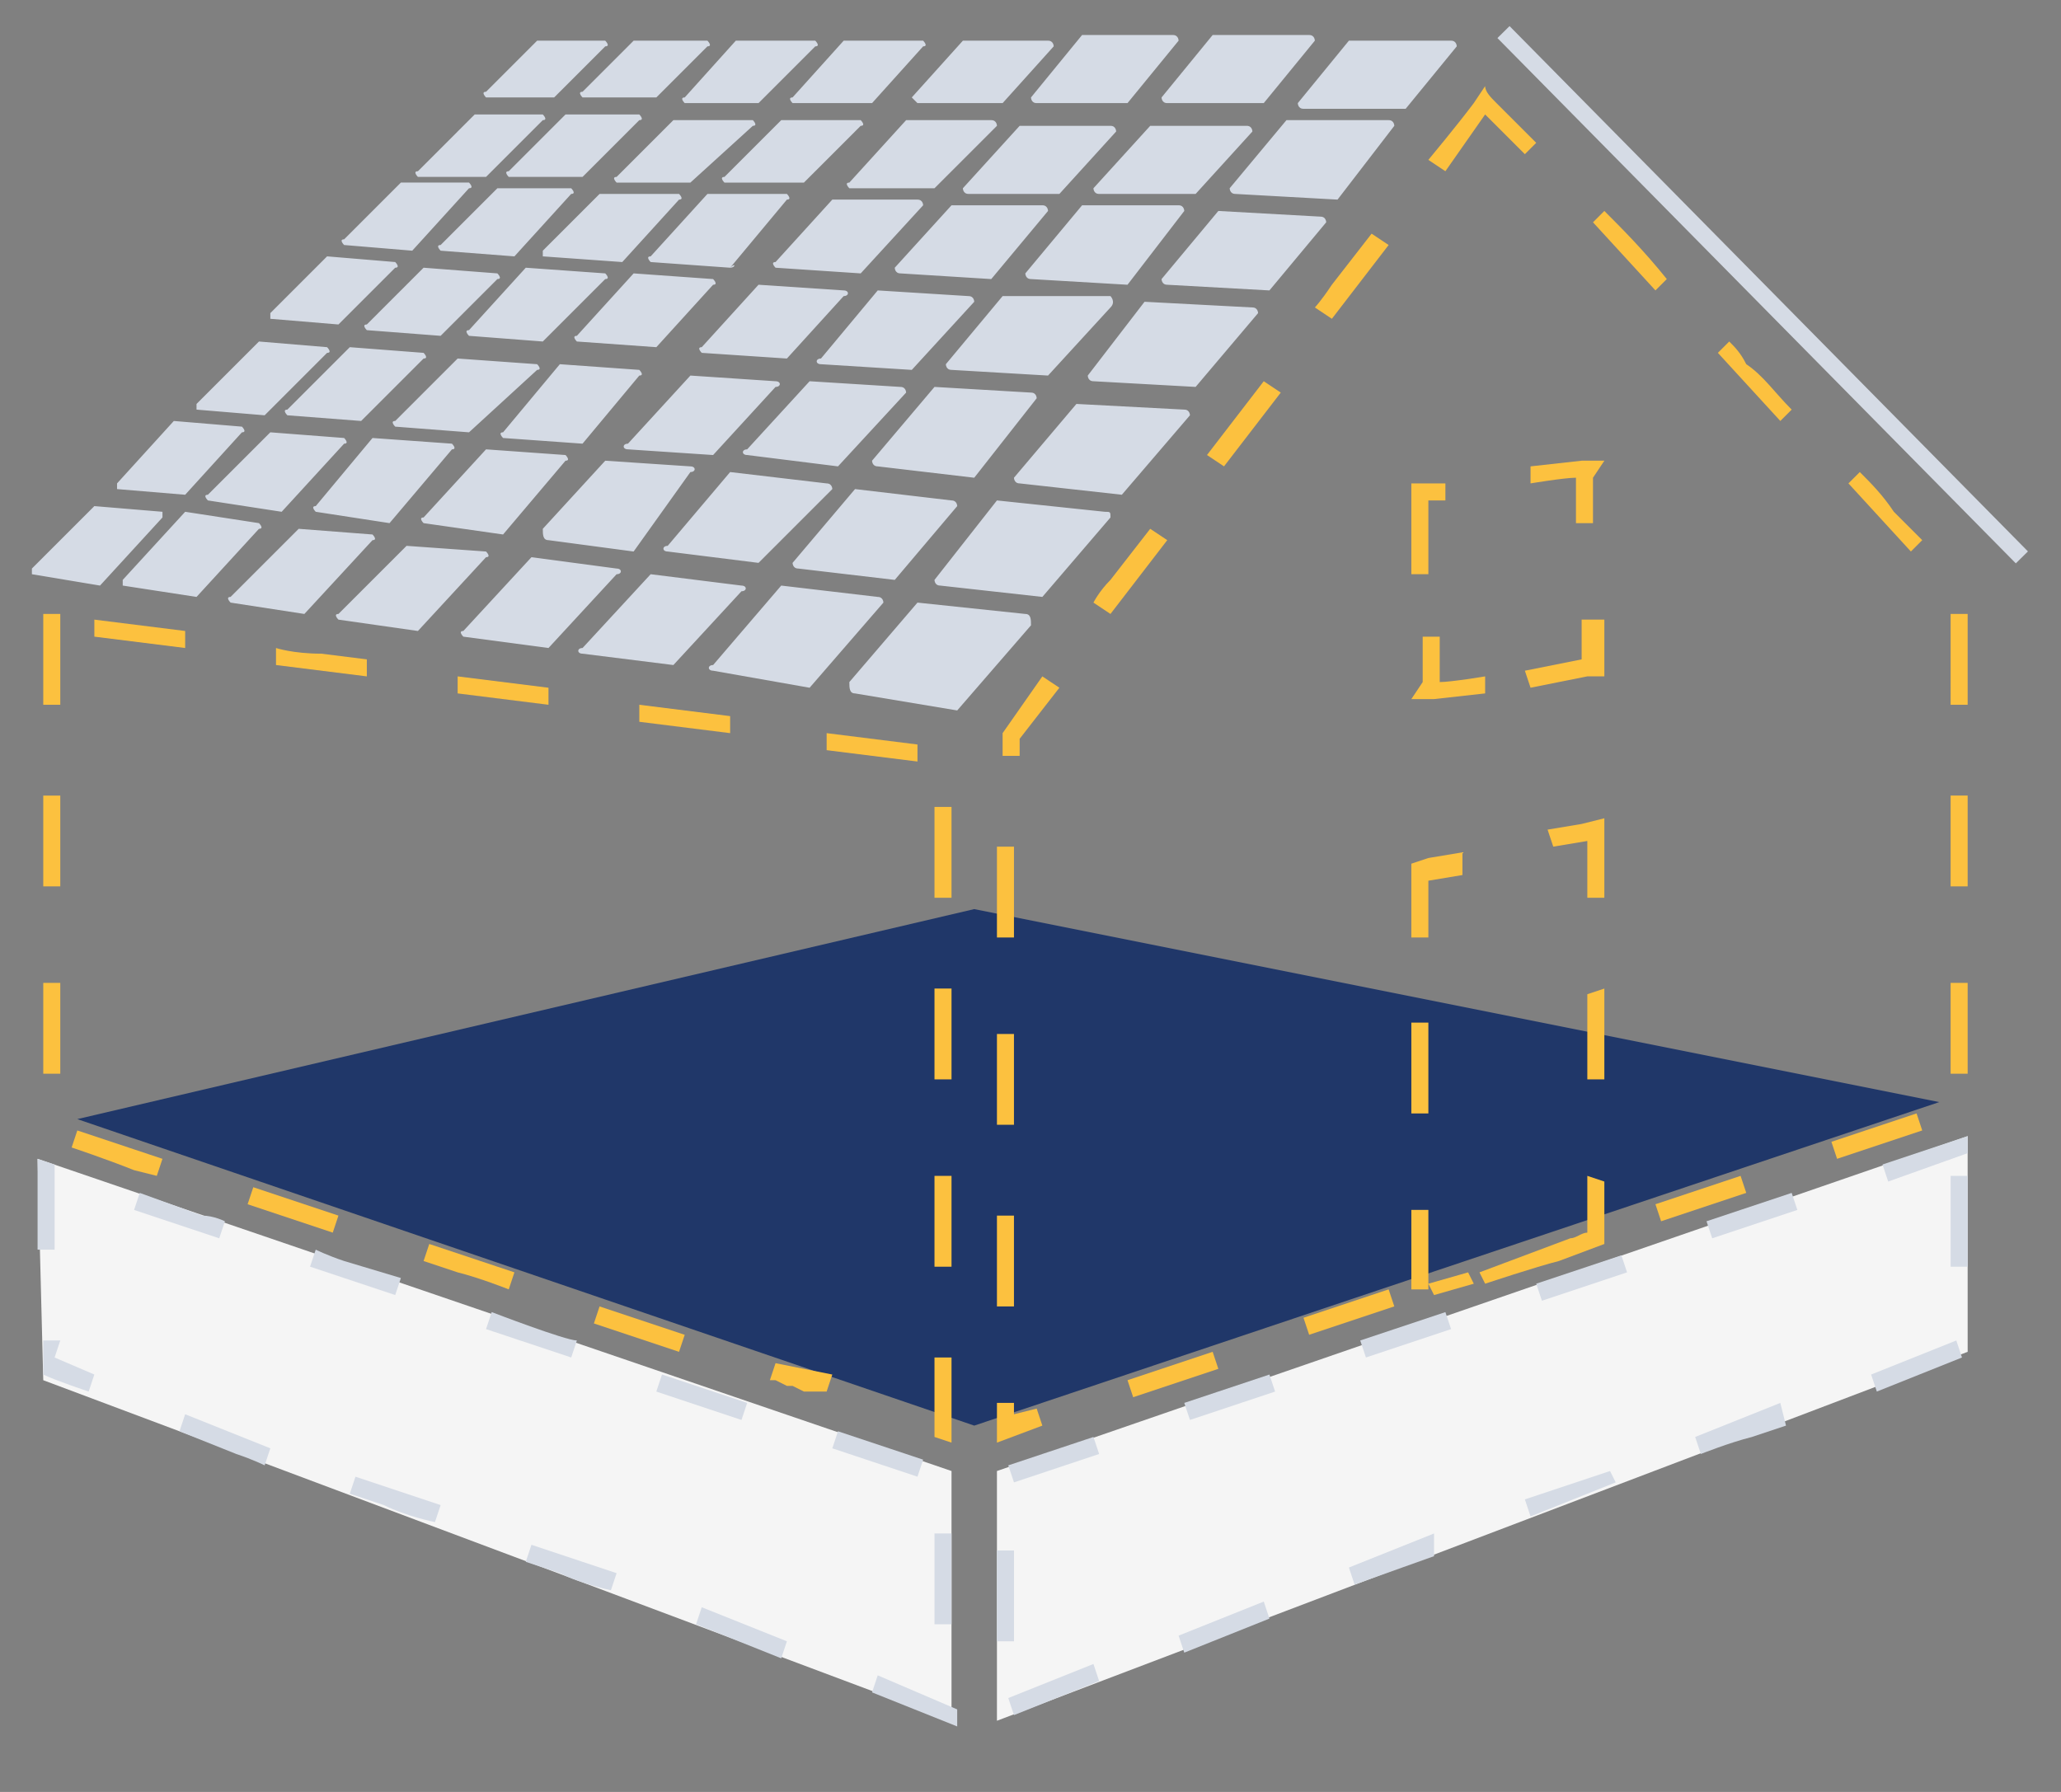
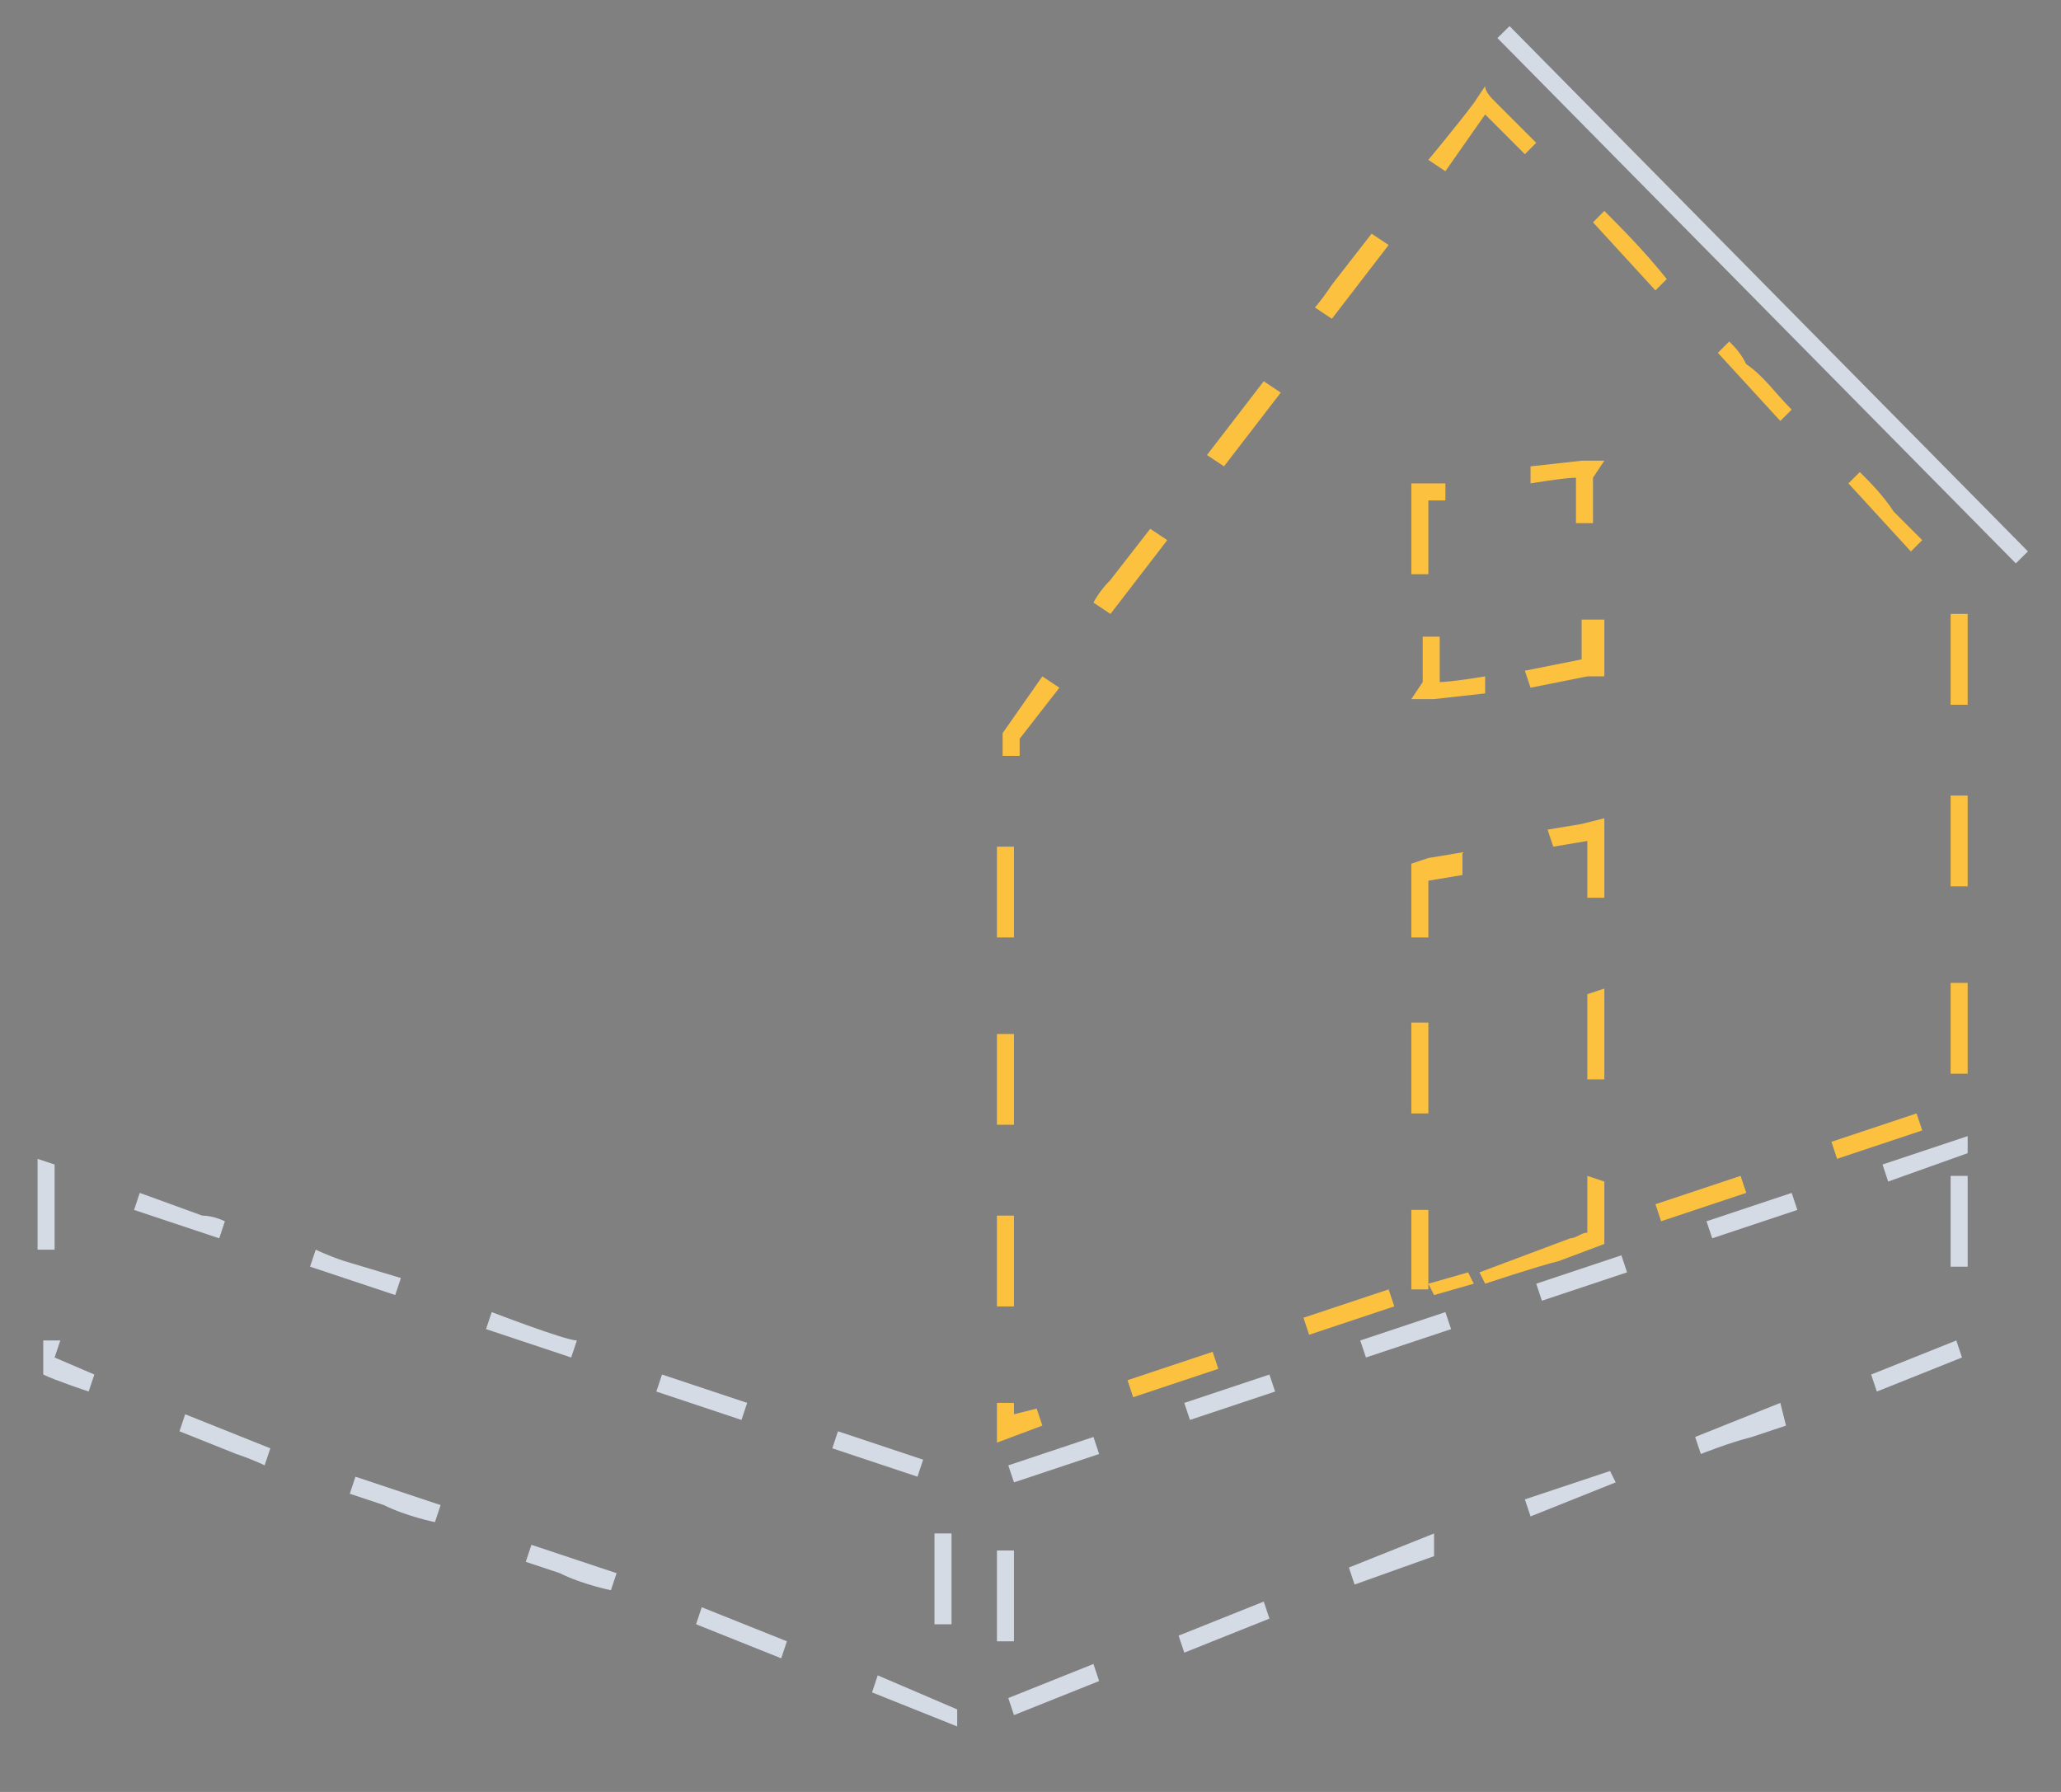
<svg xmlns="http://www.w3.org/2000/svg" viewBox="0 0 46 40" xml:space="preserve" style="fill-rule:evenodd;clip-rule:evenodd;stroke-linejoin:round;stroke-miterlimit:2">
  <rect x="0" y="0" width="46" height="40" fill="#808080" stroke="none" />
-   <path d="m29.6 24.7-15.8-5.4 15.8-3.7 17 3.4-17 5.7Z" style="fill:#203769;fill-rule:nonzero" transform="translate(-15.759 .528) scale(1.267)" />
-   <path style="fill:#d5dbe5;fill-rule:nonzero" d="M43.3-1.7h.3v13h-.3z" transform="matrix(.902 -.89 .89 .902 -4.122 40.92)" />
-   <path d="M13.2 10.4V12h.3v-1.6h-.3Zm.3 3.2h-.3v1.6h.3v-1.6Zm0 3.3h-.3v1.6h.3v-1.6Zm.3 2.6-.1.3s.6.2 1.1.4l.4.1.1-.3-1.5-.5Zm3.1 1-.1.3 1.5.5.1-.3-1.5-.5Zm3.1 1-.1.3.6.2c.4.1.9.3.9.3l.1-.3-1.5-.5Zm3 1.1-.1.3 1.5.5.1-.3-1.5-.5Zm3.1 1-.1.3h.1l.2.1h.1l.2.1h.4l.1-.3-1-.2Zm3.1-.1h-.3v1.4l.3.1v-1.5Zm0-3.2h-.3v1.6h.3v-1.6Zm0-3.3h-.3v1.6h.3V17Zm0-3.2h-.3v1.6h.3v-1.6ZM27 12.5v.3l1.6.2v-.3l-1.6-.2Zm-3.3-.5v.3l1.6.2v-.3l-1.6-.2Zm-3.2-.5v.3l1.6.2v-.3l-1.6-.2Zm-3.2-.5v.3l1.6.2v-.3l-.8-.1c-.5 0-.8-.1-.8-.1Zm-3.2-.5v.3l1.6.2v-.3l-1.6-.2Z" style="fill:#fcc13f;fill-rule:nonzero" transform="translate(-15.759 .528) scale(1.267)" />
-   <path d="M36 3.1 34.2 3c-.1 0-.1-.1-.1-.1l1-1.2h1.8c.1 0 .1.1.1.1l-1 1.3ZM33.5 3h-1.7c-.1 0-.1-.1-.1-.1l1-1.1h1.7c.1 0 .1.1.1.1l-1 1.1Zm-2.4 0h-1.6c-.1 0-.1-.1-.1-.1l1-1.1H32c.1 0 .1.1.1.1l-1 1.1c.1-.1 0 0 0 0Zm-2.2-.1h-1.5s-.1-.1 0-.1l1-1.1h1.5c.1 0 .1.1.1.1l-1.1 1.1Zm5.9 1.8L33 4.6c-.1 0-.1-.1-.1-.1l1-1.2 1.8.1c.1 0 .1.1.1.1l-1 1.2Zm-2.5-.1-1.7-.1c-.1 0-.1-.1-.1-.1l1-1.2h1.7c.1 0 .1.1.1.1l-1 1.3Zm-2.4-.1-1.6-.1c-.1 0-.1-.1-.1-.1l1-1.1h1.6c.1 0 .1.1.1.1l-1 1.2Zm-2.3-.1-1.5-.1s-.1-.1 0-.1l1-1.1h1.5c.1 0 .1.1.1.1l-1.1 1.2Zm5.9 2-1.8-.1c-.1 0-.1-.1-.1-.1l1-1.3 1.9.1c.1 0 .1.1.1.1l-1.1 1.3Zm-2.6-.2-1.7-.1c-.1 0-.1-.1-.1-.1l1-1.2H32s.1.1 0 .2l-1.1 1.2c.1 0 0 0 0 0Zm-2.4-.1L26.9 6c-.1 0-.1-.1 0-.1l1-1.2 1.6.1c.1 0 .1.1.1.1l-1.1 1.2Zm-2.2-.2-1.5-.1s-.1-.1 0-.1l1-1.1 1.5.1c.1 0 .1.1 0 .1l-1 1.1Zm5.9 2.4-1.8-.2c-.1 0-.1-.1-.1-.1l1.1-1.3 1.9.1c.1 0 .1.1.1.1l-1.2 1.4ZM29.6 8l-1.7-.2c-.1 0-.1-.1-.1-.1l1.1-1.3 1.7.1c.1 0 .1.1.1.1L29.6 8c.1 0 0 0 0 0Zm-2.4-.2-1.6-.2c-.1 0-.1-.1 0-.1l1.1-1.2 1.6.1c.1 0 .1.1.1.1l-1.2 1.3c.1 0 0 0 0 0ZM25 7.6l-1.5-.1c-.1 0-.1-.1 0-.1l1.1-1.2 1.5.1c.1 0 .1.1 0 .1L25 7.6Zm5.8 2.5L29 9.9c-.1 0-.1-.1-.1-.1L30 8.4l1.9.2c.1 0 .1 0 .1.1l-1.2 1.4Zm-2.6-.3-1.7-.2c-.1 0-.1-.1-.1-.1l1.1-1.3 1.7.2c.1 0 .1.1.1.1l-1.1 1.3c.1 0 0 0 0 0Zm-2.4-.3-1.6-.2c-.1 0-.1-.1 0-.1l1.1-1.3 1.7.2c.1 0 .1.1.1.1l-1.3 1.3c.1 0 0 0 0 0Zm-2.2-.2-1.5-.2c-.1 0-.1-.1-.1-.2l1.1-1.2 1.5.1c.1 0 .1.1 0 .1l-1 1.4Zm5.7 2.8-1.8-.3c-.1 0-.1-.1-.1-.2l1.2-1.4 1.9.2c.1 0 .1.1.1.2l-1.3 1.5Zm-2.6-.4-1.7-.3c-.1 0-.1-.1 0-.1l1.2-1.4 1.7.2c.1 0 .1.1.1.1l-1.3 1.5c.1 0 0 0 0 0Zm-2.4-.4-1.6-.2c-.1 0-.1-.1 0-.1l1.2-1.3 1.6.2c.1 0 .1.1 0 .1l-1.2 1.3Zm-2.2-.3-1.5-.2s-.1-.1 0-.1l1.2-1.3 1.5.2c.1 0 .1.1 0 .1L22.1 11Zm4.5-8.2h-1.4s-.1-.1 0-.1l1-1h1.4s.1.1 0 .1l-1 1Zm-2 0h-1.3s-.1-.1 0-.1l1-1h1.4s.1.1 0 .1l-1.1 1Zm-1.9-.1h-1.3s-.1-.1 0-.1l1-1h1.3s.1.1 0 .1l-1 1Zm-1.7 0h-1.2s-.1-.1 0-.1l1-1H22s.1.1 0 .1l-1 1Zm4.3 1.6-1.4-.1s-.1-.1 0-.1l1-1.1h1.4s.1.1 0 .1l-1 1.2c.1-.1.1 0 0 0Zm-1.9-.1L22 4.1V4l1-1h1.4s.1.1 0 .1l-1 1.1Zm-1.9-.1L20.2 4s-.1-.1 0-.1l1-1h1.3s.1.1 0 .1l-1 1.1ZM19.7 4l-1.2-.1s-.1-.1 0-.1l1-1h1.2s.1.1 0 .1l-1 1.1ZM24 5.7l-1.4-.1s-.1-.1 0-.1l1-1.1 1.4.1s.1.1 0 .1l-1 1.1Zm-2-.1-1.3-.1s-.1-.1 0-.1l1-1.1 1.4.1s.1.1 0 .1L22 5.6c.1 0 0 0 0 0Zm-1.8-.1-1.3-.1s-.1-.1 0-.1l1-1 1.3.1s.1.1 0 .1l-1 1Zm-1.8-.2-1.2-.1v-.1l1-1 1.2.1s.1.1 0 .1l-1 1Zm4.3 2.1-1.4-.1s-.1-.1 0-.1l1-1.2 1.4.1s.1.1 0 .1l-1 1.2Zm-2-.2-1.3-.1s-.1-.1 0-.1l1.1-1.1 1.4.1s.1.1 0 .1l-1.2 1.1ZM18.8 7l-1.3-.1s-.1-.1 0-.1l1.1-1.1 1.3.1s.1.1 0 .1L18.8 7c.1 0 0 0 0 0Zm-1.7-.1-1.2-.1v-.1L17 5.6l1.2.1s.1.1 0 .1l-1.1 1.1ZM21.3 9l-1.4-.2s-.1-.1 0-.1L21 7.5l1.4.1s.1.1 0 .1L21.3 9Zm-2-.2L18 8.6s-.1-.1 0-.1l1-1.2 1.4.1s.1.1 0 .1l-1.1 1.3Zm-1.9-.2-1.3-.2s-.1-.1 0-.1l1.1-1.1 1.3.1s.1.1 0 .1l-1.1 1.2c.1-.1 0 0 0 0Zm-1.7-.3-1.2-.1v-.1l1-1.1 1.2.1s.1.1 0 .1l-1 1.1Zm4.1 2.4-1.4-.2s-.1-.1 0-.1l1.2-1.2 1.4.1s.1.1 0 .1l-1.2 1.3Zm-2-.3-1.3-.2s-.1-.1 0-.1l1.2-1.2L19 9s.1.1 0 .1l-1.2 1.3Zm-1.9-.3-1.3-.2v-.1l1.1-1.2 1.3.2s.1.1 0 .1l-1.1 1.2Zm-1.7-.2L13 9.7v-.1l1.1-1.1 1.2.1v.1l-1.1 1.2c0-.1 0 0 0 0Zm23-8.4h-1.8c-.1 0-.1-.1-.1-.1l.9-1.1H38c.1 0 .1.1.1.1l-.9 1.1Zm-2.5-.1H33c-.1 0-.1-.1-.1-.1l.9-1.1h1.7c.1 0 .1.1.1.1l-.9 1.1Zm-2.4 0h-1.6c-.1 0-.1-.1-.1-.1l.9-1.1h1.6c.1 0 .1.1.1.1l-.9 1.1c.1 0 0 0 0 0Zm-2.2 0h-1.5l-.1-.1.9-1h1.5c.1 0 .1.1.1.1l-.9 1Zm-2.3 0h-1.4s-.1-.1 0-.1l.9-1h1.4s.1.1 0 .1l-.9 1c.1 0 0 0 0 0Zm-2 0h-1.3s-.1-.1 0-.1l.9-1h1.4s.1.1 0 .1l-1 1ZM24 1.3h-1.3s-.1-.1 0-.1l.9-.9h1.3s.1.1 0 .1l-.9.9Zm-1.8 0H21s-.1-.1 0-.1l.9-.9h1.2s.1.1 0 .1l-.9.9Z" style="fill:#d5dbe5;fill-rule:nonzero" transform="translate(-15.759 .528) scale(1.267)" />
+   <path style="fill:#d5dbe5;fill-rule:nonzero" d="M43.3-1.7h.3v13h-.3" transform="matrix(.902 -.89 .89 .902 -4.122 40.92)" />
  <path d="m36.6 3.7-.7.9c-.2.3-.3.4-.3.4l.3.2 1-1.3-.3-.2Zm-1.9 2.6-1 1.3.3.2 1-1.3-.3-.2Zm-2 2.6-.7.9c-.2.2-.3.4-.3.4l.3.2 1-1.3-.3-.2Zm-1.9 2.6-.7 1v.4h.3v-.3l.7-.9-.3-.2Zm-.5 3H30v1.6h.3v-1.6Zm0 3.3H30v1.6h.3v-1.6Zm0 3.2H30v1.6h.3V21Zm0 3.3H30v.7l.8-.3-.1-.3-.4.1v-.2Zm3.5-.9-1.5.5.1.3 1.5-.5-.1-.3Zm3.1-1.1-1.5.5.1.3 1.5-.5-.1-.3Zm6.2-2-1.5.5.1.3 1.5-.5-.1-.3Zm3.1-1.1-1.5.5.1.3 1.5-.5-.1-.3Zm.9-2.3h-.3v1.6h.3v-1.6Zm0-3.3h-.3v1.6h.3v-1.6Zm0-3.2h-.3V12h.3v-1.6Zm-1.9-2.5-.2.2 1.1 1.2.2-.2-.5-.5c-.2-.3-.4-.5-.6-.7Zm-2.3-2.3-.2.2L43.8 7l.2-.2c-.3-.3-.5-.6-.8-.8-.1-.2-.2-.3-.3-.4Zm-2.2-2.3-.2.2 1.1 1.2.2-.2c-.4-.5-.8-.9-1.1-1.2Zm-2.1-2.2-.2.3c-.3.4-.8 1-.8 1l.3.2.7-1 .7.7.2-.2-.7-.7c-.1-.1-.2-.2-.2-.3Zm-.7 7h-.6v1.6h.3V8.4h.3v-.3Zm2.8-.4h-.4l-.9.1v.3s.6-.1.8-.1v.8h.3V8l.2-.3Zm-.4 2.8v.7l-1 .2.1.3 1-.2h.3v-1h-.4Zm-3 10.4v1.4h.3v-1.4h-.3Zm0-3.3v1.6h.3v-1.6h-.3Zm.9-3-.6.1-.3.1v1.3h.3v-1l.6-.1v-.4Zm2.5-.6-.4.1-.6.1.1.3.6-.1v1h.3V14Zm-.3 3.1v1.5h.3V17l-.3.1Zm0 3.2v1c-.1 0-.2.1-.3.1l-1.6.6.1.2s.9-.3 1.3-.4l.8-.3v-1.1l-.3-.1ZM38.3 22l-.7.2.1.2.7-.2-.1-.2Zm-1-10.1h.4l.9-.1v-.3s-.6.1-.8.1v-.8h-.3v.8l-.2.3Z" style="fill:#fcc13f;fill-rule:nonzero" transform="translate(-15.759 .528) scale(1.267)" />
-   <path d="m13.2 23.9 16 6v-4.4L13.1 20l.1 3.9Z" style="fill:#f5f5f5;fill-rule:nonzero" transform="translate(-15.759 .528) scale(1.267)" />
  <path d="M13.5 23.2h-.3v.6c.2.1.8.3.8.3l.1-.3-.7-.3.1-.3Zm2.2 1.3-.1.3 1 .4c.3.1.5.2.5.2l.1-.3-1.5-.6Zm3 1.1-.1.3.6.2c.4.2.9.3.9.3l.1-.3-1.5-.5Zm3.1 1.2-.1.3.6.2c.4.2.9.3.9.3l.1-.3-1.5-.5Zm3 1.1-.1.3 1.5.6.1-.3-1.5-.6Zm3.1 1.2-.1.3 1.5.6v-.3l-1.4-.6Zm1-2.5v1.6h.3v-1.6h-.3Zm-1.7-1.8-.1.3 1.5.5.1-.3-1.5-.5Zm-3.1-1-.1.3 1.5.5.1-.3-1.5-.5Zm-3-1.1-.1.3 1.5.5.1-.3c-.2 0-1.5-.5-1.5-.5ZM18 21.6l-.1.3 1.5.5.1-.3-1-.3c-.3-.1-.5-.2-.5-.2Zm-3.1-1-.1.3 1.5.5.1-.3s-.2-.1-.4-.1l-1.1-.4Zm-1.8-.6v1.6h.3v-1.5l-.3-.1Z" style="fill:#d5dbe5;fill-rule:nonzero" transform="translate(-15.759 .528) scale(1.267)" />
-   <path d="M47.1 19.6 30 25.5v4.4l17.1-6.5v-3.8Z" style="fill:#f5f5f5;fill-rule:nonzero" transform="translate(-15.759 .528) scale(1.267)" />
  <path d="m47.1 19.6-1.5.5.1.3 1.4-.5v-.3Zm-3.1 1-1.5.5.1.3 1.5-.5-.1-.3Zm-3 1.1-1.5.5.1.3 1.5-.5-.1-.3Zm-3.1 1-1.5.5.1.3L38 23l-.1-.3Zm-3.1 1.1-1.5.5.1.3 1.5-.5-.1-.3Zm-3.1 1.1-1.5.5.1.3 1.5-.5-.1-.3Zm-1.4 2H30v1.6h.3v-1.6Zm1.4 2-1.5.6.1.3 1.5-.6-.1-.3Zm3-1.1-1.5.6.1.3 1.5-.6-.1-.3Zm3-1.2-1.5.6.1.3 1.4-.5v-.4Zm3.1-1.1-1.5.5.1.3 1.5-.6-.1-.2Zm3-1.2-1.5.6.1.3s.5-.2.9-.3l.6-.2-.1-.4Zm3.1-1.1-1.5.6.1.3 1.5-.6-.1-.3Zm.2-2.9h-.3v1.6h.3v-1.6Z" style="fill:#d5dbe5;fill-rule:nonzero" transform="translate(-15.759 .528) scale(1.267)" />
</svg>